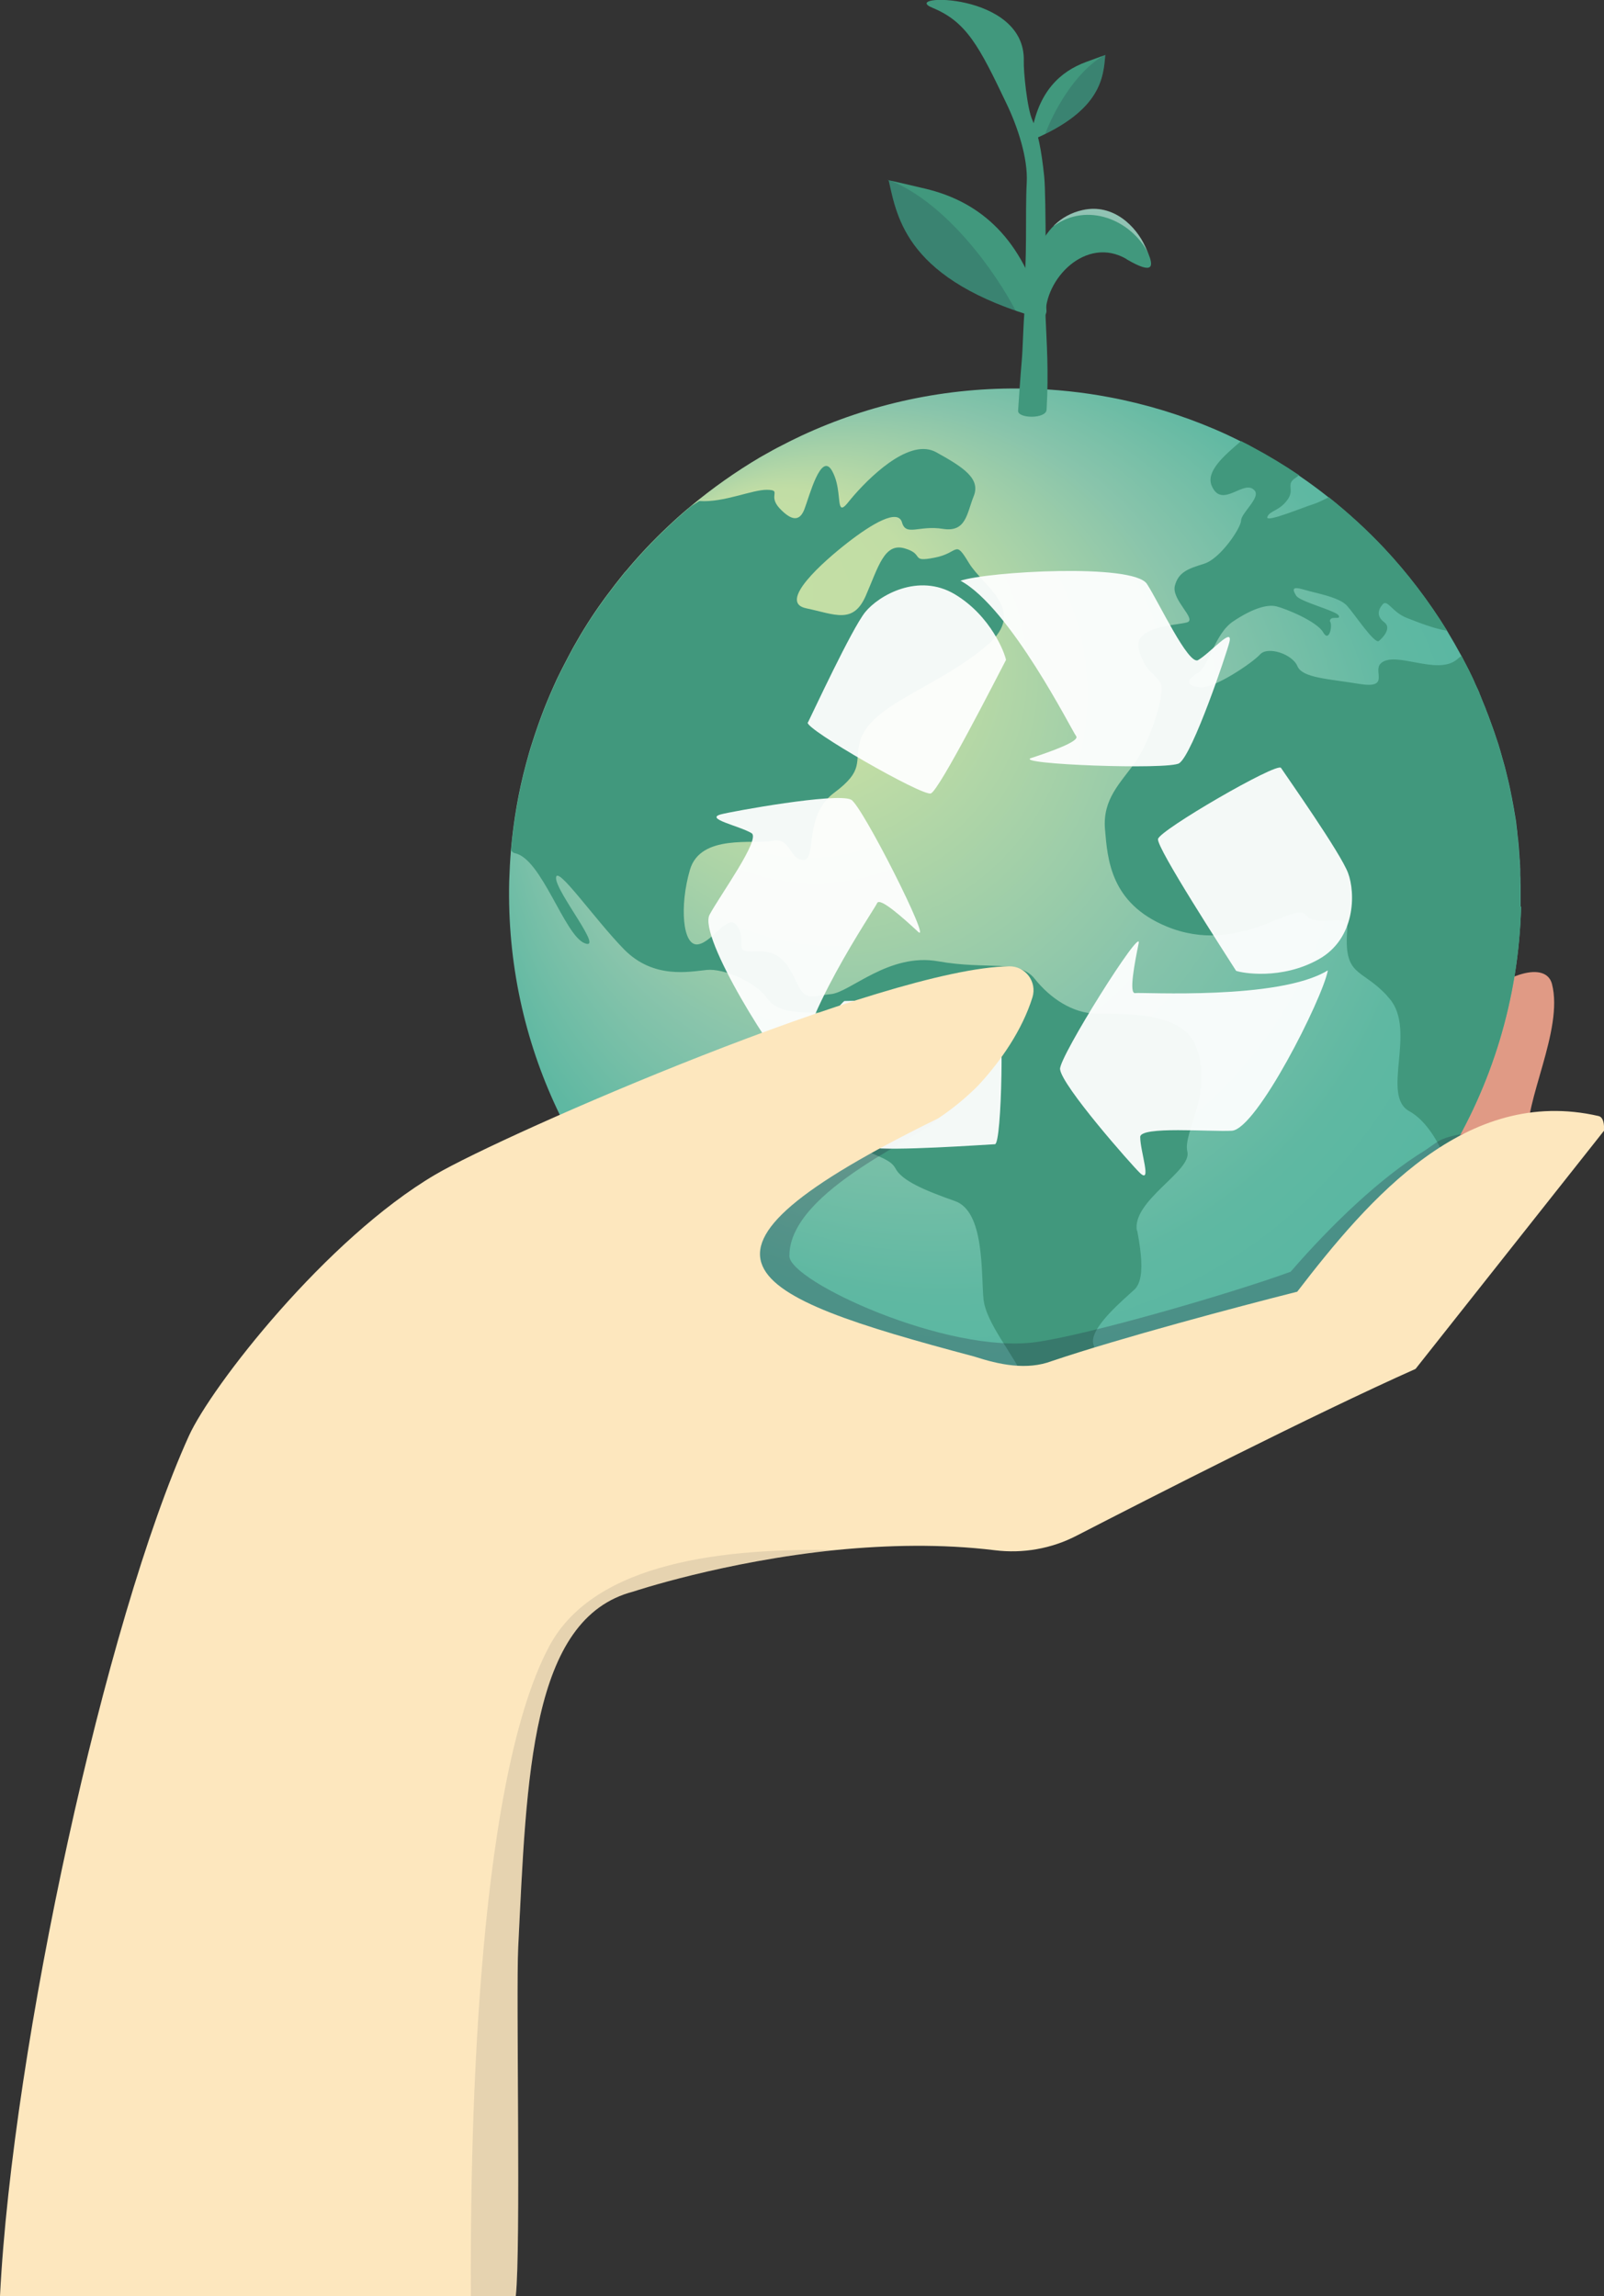
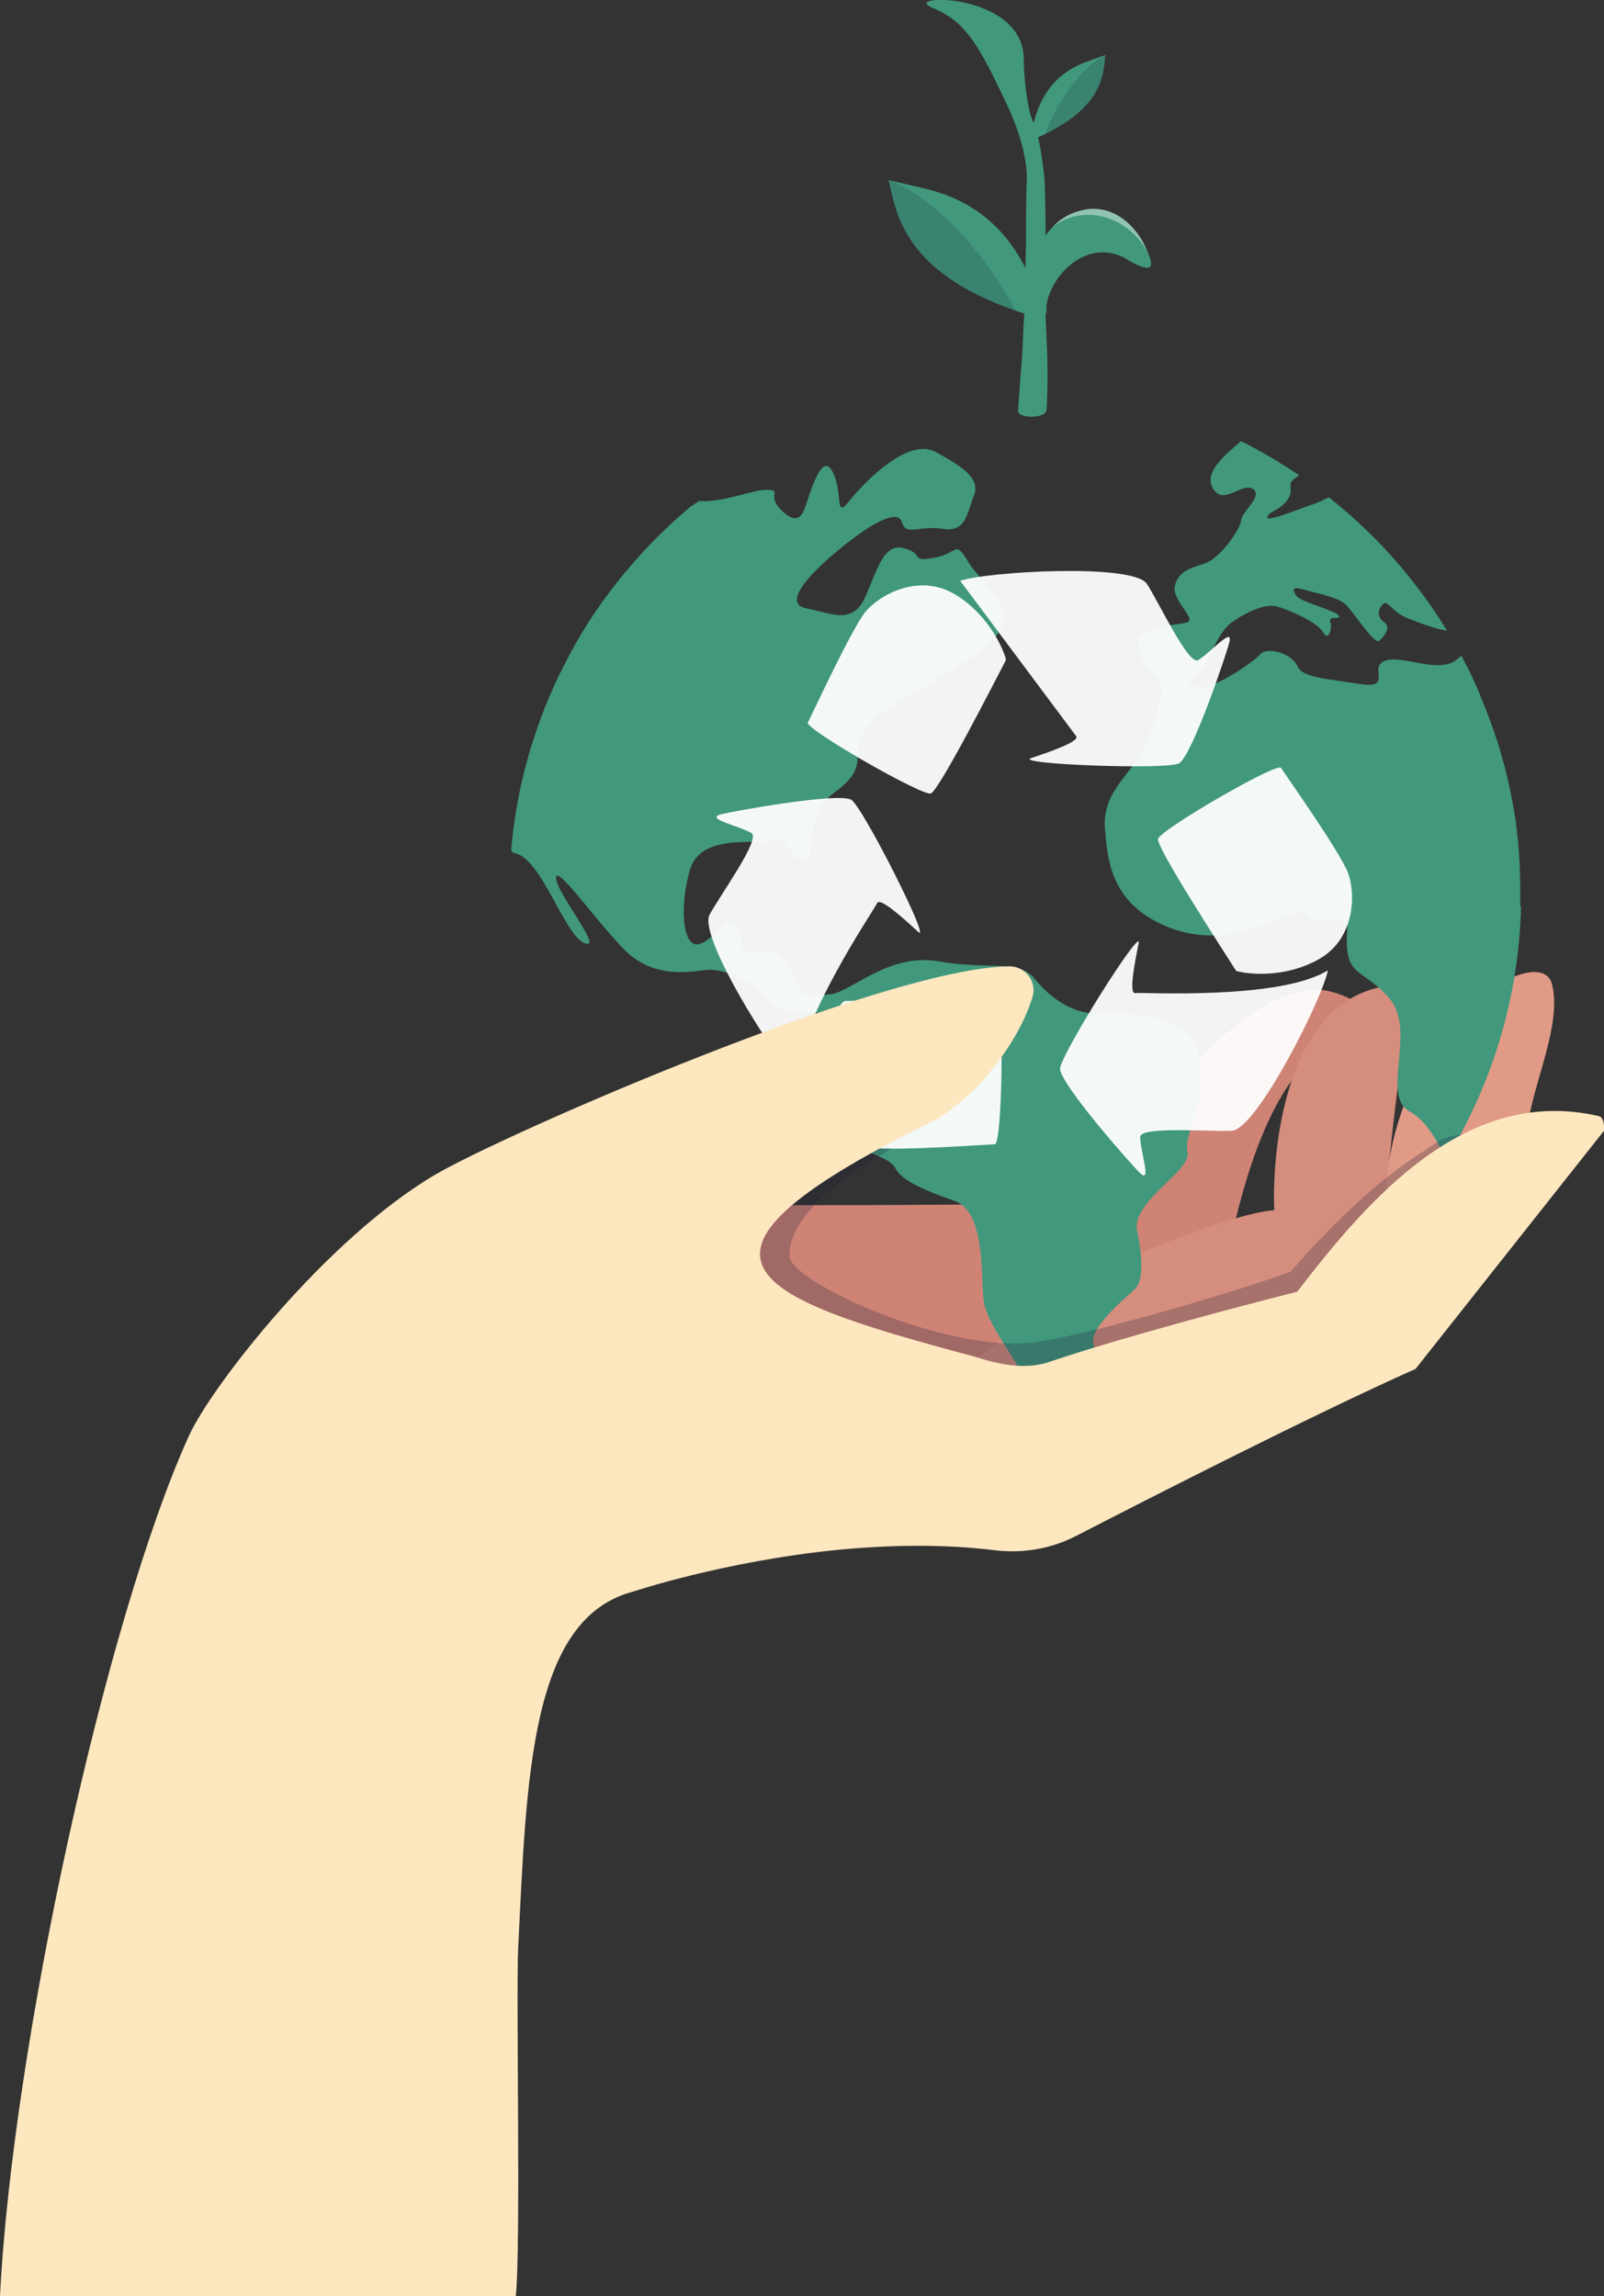
<svg xmlns="http://www.w3.org/2000/svg" id="Layer_2" data-name="Layer 2" viewBox="0 0 92.86 132.94">
  <rect x="0" y="0" width="92.86" height="132.94" fill="#333333" stroke="none" />
  <defs>
    <style>
      .cls-1 {
        opacity: .94;
      }

      .cls-2 {
        fill: #ce8375;
      }

      .cls-2, .cls-3, .cls-4, .cls-5, .cls-6, .cls-7, .cls-8, .cls-9, .cls-10, .cls-11, .cls-12 {
        stroke-width: 0px;
      }

      .cls-3 {
        fill: #d58d7d;
      }

      .cls-4 {
        fill: #e09a85;
      }

      .cls-5 {
        opacity: .17;
      }

      .cls-5, .cls-6, .cls-10 {
        fill: #1c1e38;
      }

      .cls-6 {
        opacity: .1;
      }

      .cls-7 {
        fill: #fde7be;
      }

      .cls-8, .cls-12 {
        fill: #fff;
      }

      .cls-9 {
        fill: #41987d;
      }

      .cls-10 {
        opacity: .25;
      }

      .cls-11 {
        fill: url(#radial-gradient);
      }

      .cls-12 {
        opacity: .42;
      }
    </style>
    <radialGradient id="radial-gradient" cx="-19.14" cy="30.92" fx="-37.31" fy="11.72" r="35.47" gradientTransform="translate(78.69 21.32) rotate(1.44)" gradientUnits="userSpaceOnUse">
      <stop offset=".07" stop-color="#c4dfa5" />
      <stop offset=".24" stop-color="#c1dda5" />
      <stop offset=".55" stop-color="#88c4ab" />
      <stop offset=".78" stop-color="#5fb8a2" />
      <stop offset=".95" stop-color="#55b6a1" />
    </radialGradient>
  </defs>
  <g id="_わく" data-name="わく">
    <g>
      <path class="cls-2" d="m40.4,69.74c8.7.12,23.02-.06,24.23-.12,1.11-5.33,8.19-13.31,12.36-12.22,4.17,1.09-.16,2.93-.73,3.7-3.4,2.23-4.97,10.65-4.97,10.65l-5.82,8.8-19.71-.85-5.36-9.96Z" />
      <path class="cls-3" d="m63.13,73.79c2.24-1,8.06-3.51,10.64-3.72-.13-2.74.37-12.47,6.89-13.02.41-.03.91,1.33.91,1.33,0,0-1.94,12.28-1.14,13.89-4.64,2.79-11.91,12.06-11.91,12.06l-13.93-4.25,8.53-6.31Z" />
      <path class="cls-4" d="m88.46,65.98c-.26-2.18,2.07-6.34,1.39-9-.68-2.66-9.41,2.44-9.64,12.6-.23,10.16,8.25-3.6,8.25-3.6Z" />
      <g>
-         <path class="cls-11" d="m88.06,52.49c-.14,5.38-1.72,10.39-4.36,14.66-4.49,7.25-12.04,12.38-20.81,13.61-.29.04-.58.08-.88.11-.09,0-.19.02-.28.03-.13.01-.27.03-.4.04-.16.01-.32.03-.49.04-.2.01-.4.03-.6.04-.2,0-.41.02-.61.02-.13,0-.27,0-.41,0-.39,0-.79,0-1.19,0-6.74-.17-12.9-2.61-17.75-6.56-6.79-5.53-11.03-14.03-10.8-23.46.02-.6.05-1.2.1-1.8h0c.15-1.72.44-3.4.88-5.02.11-.41.22-.81.35-1.2.21-.66.44-1.32.69-1.96.1-.26.21-.52.32-.78.07-.16.14-.32.21-.48.14-.32.29-.64.45-.95.06-.12.12-.23.18-.35.09-.18.18-.35.27-.52.09-.17.19-.35.28-.52.51-.91,1.07-1.8,1.68-2.64.1-.14.2-.28.31-.42,0,0,0,0,0,0,.28-.38.57-.75.86-1.11.06-.08.12-.15.19-.22.74-.89,1.54-1.74,2.39-2.54.44-.42.89-.82,1.36-1.21h0c1.25-1.04,2.58-1.98,3.98-2.81.08-.04.15-.09.23-.13.35-.2.71-.4,1.07-.58.36-.19.73-.37,1.11-.55,3.95-1.84,8.37-2.83,13.02-2.73.03,0,.07,0,.1,0,1.61.04,3.19.21,4.72.5,2.13.4,4.17,1.03,6.11,1.86.52.22,1.02.46,1.52.71.04.02.09.04.13.07.17.08.34.17.5.26.94.5,1.85,1.05,2.72,1.64.57.39,1.13.8,1.67,1.23.02.02.04.03.06.05,1.13.9,2.2,1.88,3.19,2.93,1.38,1.47,2.6,3.08,3.66,4.8.29.48.57.97.84,1.47.05.1.11.2.16.31.03.06.06.11.09.17.05.1.11.21.16.31.06.12.11.23.17.35.06.12.11.23.16.35,0,.02.02.04.02.05.04.08.07.16.11.24.01.03.02.05.04.08.04.08.07.17.11.25,0,0,0,.01,0,.02,0,0,0,0,0,0,.05.11.09.21.13.32.06.15.12.3.18.44.03.07.06.14.08.21.04.11.09.22.13.33.04.11.08.22.12.33.04.11.08.22.12.33.04.1.07.21.11.31.01.03.02.06.03.09.03.08.05.16.08.24.04.12.08.24.12.36.04.13.08.26.12.4,0,.01,0,.03.01.04.03.11.06.22.09.32.02.07.04.14.06.21.03.11.06.21.09.32.03.11.05.21.08.32.04.15.07.3.11.45.03.12.05.23.08.35.02.08.03.16.05.24.01.07.03.13.04.2.01.06.02.12.04.19.01.06.02.11.03.17.01.07.03.14.04.21.02.09.03.18.05.27.03.2.07.4.1.59.02.12.04.24.05.37,0,0,0,.01,0,.02.02.13.03.26.05.39,0,.02,0,.04,0,.06.02.14.03.28.05.41.01.11.02.22.03.32,0,.08.02.17.02.25,0,.1.02.2.02.29,0,.12.02.24.03.37,0,.08,0,.15.01.23,0,.07,0,.13.01.2,0,.07,0,.14,0,.21,0,.11,0,.22.01.34,0,0,0,.02,0,.02,0,.15,0,.3.01.45,0,.15,0,.3,0,.45t0,0s0,0,0,0c0,.11,0,.21,0,.32,0,.14,0,.28,0,.43Z" />
        <g>
          <path class="cls-9" d="m65.83,71.23c.1.51.17.97.21,1.38.1,1,0,1.7-.35,2.04-.51.49-2.67,2.24-2.39,3.18.29.94.13,2.25-.26,2.74-.04.06-.09.12-.15.19-.29.04-.58.08-.88.11-.09,0-.19.02-.28.03-.13.01-.27.03-.4.04-.16.01-.32.03-.49.04-.2.01-.4.03-.6.04-.2,0-.41.02-.61.02-.13,0-.27,0-.41,0,.01-.29.04-.6.06-.91.04-.88-1.79-2.89-2.24-4.42-.05-.16-.08-.32-.1-.46-.15-1.56.07-5.11-1.66-5.71-1.73-.61-3.07-1.17-3.44-1.89-.51-.98-2.79-.69-3.38-3.08-.82-3.27,1.12-3.59.51-4.22-.61-.64.11-1.68-1.08-1.71-1.18-.03-2.81.12-3.47-.83-.66-.95-2.51-1.75-3.51-1.65-1,.1-3.07.54-4.77-1.18-1.7-1.73-3.93-4.96-3.95-4.15-.02.81,2.82,4.25,1.65,3.78-1.17-.47-2.49-4.92-4.04-5.21-.08-.02-.15-.07-.21-.17h0c.15-1.72.44-3.4.88-5.02.11-.41.22-.81.35-1.2.21-.66.44-1.32.69-1.96.1-.26.21-.52.32-.78.07-.16.14-.32.21-.48.14-.32.29-.64.45-.95.06-.12.12-.23.18-.35.09-.18.18-.35.27-.52.09-.17.19-.35.28-.52.51-.91,1.07-1.8,1.68-2.64.1-.14.2-.28.31-.42,0,0,0,0,0,0,.28-.38.57-.75.86-1.11.06-.08.12-.15.19-.22.74-.89,1.54-1.74,2.39-2.54.44-.42.89-.82,1.36-1.21h0s.47-.3.47-.3c1.43.1,3.07-.67,3.94-.65.87.02,0,.31.72,1.08.73.77,1.17.72,1.43.04.27-.68.96-3.4,1.61-2.2.46.84.33,1.87.5,2.07.07.09.2.02.45-.3h0c.77-.96,3.01-3.36,4.65-3.02.14.03.28.08.41.15,1.66.91,2.58,1.56,2.18,2.55-.4.99-.43,2.11-1.79,1.89-1.37-.22-2.13.45-2.36-.37-.23-.82-1.75.08-3.15,1.17-1.4,1.09-4.08,3.45-2.4,3.8,1.67.35,2.72.94,3.45-.72.73-1.67,1.07-3.09,2.25-2.75,1.18.34.29.82,1.73.54,1.44-.27,1.15-1.09,1.99.3.84,1.39,3.4,2.73,1.09,4.74-2.89,2.5-6.82,3.44-7.4,5.63-.32,1.18.28,1.63-1.5,2.95-1.78,1.33-.97,3.9-1.78,3.88-.81-.02-.72-1.33-1.78-1.11-1.07.22-4.17-.42-4.78,1.69-.61,2.1-.42,4.41.45,4.31.88-.1,1.79-1.95,2.33-1,.54.95-.35,1.49,1.02,1.4,1.37-.09,1.85.67,2.38,1.81.53,1.13.85.77,1.98.67,1.12-.1,3.36-2.41,6.22-1.9,2.85.51,4.68-.13,5.58,1.01.91,1.14,2.19,1.99,3.56,2.02,1.37.03,4.93-.19,5.75,1.83,1.1,2.7-.75,5.03-.47,6.16.28,1.13-3.25,2.85-2.92,4.6Z" />
          <path class="cls-9" d="m88.06,52.49c-.14,5.38-1.72,10.39-4.36,14.66-.42-1.02-1.13-2.27-2.11-2.81-1.66-.91.43-4.66-1.14-6.51-.06-.07-.12-.13-.17-.2-1.48-1.6-2.51-1.04-2.28-3.85.09-1.04-1.74.02-2.41-.81-.66-.83-3.86,2.41-8.06.67-3.25-1.35-3.41-3.89-3.56-5.64-.14-1.75.9-2.66,1.76-3.88.87-1.23,1.76-4.01,1.46-4.57-.3-.57-.92-.65-1.26-1.96-.34-1.32,2.15-1.38,2.78-1.55.63-.17-.92-1.31-.69-2.14.21-.77.75-.97,1.69-1.26.94-.29,2.13-2.07,2.14-2.5.01-.44,1.13-1.32.79-1.73-.6-.73-1.89,1.11-2.49-.28-.36-.84.74-1.77,1.7-2.59.04.02.09.04.13.07.17.08.34.17.5.26.94.5,1.85,1.05,2.72,1.64-.06.06-.12.11-.18.15-.63.39-.02.65-.5,1.3-.48.64-1.01.6-1.15.97-.13.37,2.1-.57,2.67-.74.17-.05.51-.21.89-.4,1.13.9,2.2,1.88,3.19,2.93,1.38,1.47,2.6,3.08,3.66,4.8-.75-.11-1.76-.52-2.33-.74-.86-.33-1.13-1.12-1.41-.78-.29.34-.33.71.1,1.03.43.32-.05.87-.31,1.08-.25.21-1.39-1.53-1.85-2.04-.46-.51-1.85-.73-2.53-.94-.68-.2-.62.02-.41.36.21.35,2.31.87,2.46,1.15.15.29-.5-.04-.51.33.18.19-.03,1.28-.39.64-.36-.63-2.14-1.36-2.7-1.5-.56-.14-1.44.15-2.51.87-1.08.72-1.37,2.58-2.07,3-.7.42-.64.73.16.82.81.08,3.03-1.42,3.47-1.91.45-.49,1.87-.02,2.16.68.29.69,1.79.73,3.59,1.03,1.8.29.77-.73,1.23-1.18.81-.79,3.27.73,4.42-.24.09-.08.18-.15.26-.2.05.1.11.2.16.31.03.06.06.11.09.17.05.1.11.21.16.31.06.12.11.23.17.35.06.12.11.23.16.35,0,.02.02.04.02.05.04.08.07.16.11.24.01.03.02.05.04.08.04.08.07.17.11.25,0,0,0,.01,0,.02,0,0,0,0,0,0,.05.11.09.21.13.32.06.15.12.3.18.44.03.07.06.14.08.21.04.11.09.22.13.33.04.11.08.22.12.33.04.11.08.22.12.33.04.1.07.21.11.31.01.03.02.06.03.09.03.08.05.16.08.24.04.12.08.24.12.36.04.13.08.26.12.4,0,.01,0,.03.01.04.03.11.06.22.09.32.02.07.04.14.06.21.03.11.06.21.09.32.03.11.05.21.08.32.04.15.07.3.11.45.03.12.05.23.08.35.02.08.03.16.05.24.01.07.03.13.04.2.01.06.02.12.04.19.01.06.02.11.03.17.01.07.03.14.04.21.02.09.03.18.05.27.03.2.07.4.1.59.02.12.04.24.05.37,0,0,0,.01,0,.02.02.13.03.26.05.39,0,.02,0,.04,0,.06.02.14.03.28.05.41.01.11.02.22.03.32,0,.08.02.17.02.25,0,.1.02.2.02.29,0,.12.02.24.03.37,0,.08,0,.15.01.23,0,.07,0,.13.01.2,0,.07,0,.14,0,.21,0,.11,0,.22.01.34,0,0,0,.02,0,.02,0,.15,0,.3.01.45,0,.15,0,.3,0,.45t0,0s0,0,0,0c0,.11,0,.21,0,.32,0,.14,0,.28,0,.43Z" />
        </g>
      </g>
      <path class="cls-10" d="m74.73,73.63c-3.45,1.26-11.72,3.66-14.77,4.08-5.13.7-14.25-3.52-14.26-4.98-.03-3.89,8.18-7.09,8.62-7.99s-8.31-1.26-10.31-.54c-2,.73-14.05,13.78-13.56,14s20.48,5.96,20.48,5.96c0,0,16.73-2.33,17.37-2.6.64-.27,17.61-13.96,18.24-15.09.67-1.2-2.23-.98-3.26-.4-.11.06-.66.46-.77.53-2.58,1.57-5.43,4.31-7.78,7.02Z" />
      <g class="cls-1">
        <g>
          <path class="cls-8" d="m46.77,41.84c.28-.56,2.54-5.43,3.32-6.4.79-.97,3.08-2.29,5.19-1.03,2.11,1.27,2.9,3.44,2.96,3.8-.54,1.03-3.86,7.55-4.35,7.73-.48.18-7.31-3.74-7.13-4.11Z" />
-           <path class="cls-8" d="m55.59,33.63c1.57-.54,10.02-1.03,10.81.18.68,1.04,2.4,4.73,2.96,4.41.72-.42,2.05-1.99,1.81-1.03-.16.65-2.11,6.46-2.9,7-.58.4-9.66.06-8.57-.3,1.09-.36,2.84-.97,2.6-1.27s-3.8-7.43-6.7-9Z" />
+           <path class="cls-8" d="m55.59,33.63c1.57-.54,10.02-1.03,10.81.18.68,1.04,2.4,4.73,2.96,4.41.72-.42,2.05-1.99,1.81-1.03-.16.65-2.11,6.46-2.9,7-.58.4-9.66.06-8.57-.3,1.09-.36,2.84-.97,2.6-1.27Z" />
        </g>
        <g>
          <path class="cls-8" d="m74.16,44.46c.35.53,3.44,4.91,3.88,6.08.44,1.16.45,3.81-1.71,5.01-2.15,1.2-4.43.79-4.77.66-.62-.98-4.61-7.12-4.52-7.63.08-.51,6.89-4.46,7.12-4.12Z" />
          <path class="cls-8" d="m76.87,56.2c-.31,1.63-4.12,9.2-5.56,9.27-1.24.07-5.3-.28-5.3.36,0,.84.7,2.77-.02,2.08-.48-.46-4.54-5.06-4.62-6.01-.06-.7,4.78-8.4,4.55-7.28-.23,1.12-.58,2.94-.2,2.88s8.33.42,11.14-1.31Z" />
        </g>
        <g>
          <path class="cls-8" d="m57.6,66.25c-.63.03-5.98.41-7.21.19s-3.5-1.59-3.41-4.05c.09-2.46,1.61-4.2,1.9-4.43,1.16-.02,8.48-.27,8.87.07s.26,8.21-.15,8.22Z" />
          <path class="cls-8" d="m46.15,62.51c-1.23-1.11-5.75-8.28-5.07-9.55.59-1.1,2.98-4.39,2.43-4.72-.72-.43-2.74-.83-1.77-1.09.64-.17,6.68-1.27,7.53-.85.63.31,4.72,8.43,3.88,7.65-.84-.78-2.22-2.02-2.37-1.66-.15.36-4.66,6.92-4.63,10.22Z" />
        </g>
      </g>
      <path class="cls-7" d="m92.86,65.47l-10.91,13.79c-5.9,2.63-15.34,7.45-19.63,9.66-1.45.75-3.1,1.04-4.72.84-3.09-.38-6.24-.3-9.14-.02-6.57.66-11.79,2.41-11.79,2.41-5.97,1.54-6.18,10.72-6.67,20.61-.13,2.71.16,17.51-.14,20.18H0c.73-14.47,6.1-39.12,10.93-49.79,1.31-2.89,7.96-11.43,14.27-15.14,4.04-2.37,26.06-11.98,33.23-12.06.94-.01,1.62.9,1.34,1.8-.59,1.89-1.83,3.69-3.14,5.1-.12.12-.24.24-.37.36-.61.57-1.25,1.08-1.94,1.54-16.38,8.04-11.43,10.2,2.07,13.79,1.44.47,3.05.82,4.52.26,3.98-1.34,10.67-3.12,14.19-4.01,4.15-5.4,9.77-11.94,17.45-10.17.38.09.31.84.31.84Z" />
-       <path class="cls-6" d="m48.46,89.74c-6.57.66-11.79,2.41-11.79,2.41-5.97,1.54-6.18,10.72-6.67,20.61-.13,2.71.16,17.51-.14,20.18h-2.6c-.04-7.86.16-29.41,4.53-37.61,2.64-4.97,10.34-5.7,16.68-5.58Z" />
      <g>
        <g>
          <g>
            <path class="cls-9" d="m65.22,15c-2.34-1.37-4.77,1.15-4.69,3.32.06,1.5.19,3.16.06,5.4-.03.55-1.68.52-1.65.06.28-4.2.19-2.03.31-4.77.01-.27.03-.56.05-.85,0-.09.01-.19.02-.29.06-.75.17-1.56.38-2.31.19-.7.45-1.35.83-1.91.15-.22.32-.43.51-.61.43-.41.96-.72,1.63-.87,1.79-.4,3.1.95,3.63,2.11.06.13.12.27.18.4.28.69.36,1.28-1.26.33Z" />
            <path class="cls-9" d="m60.28,17.92c-1.25-4.47-3.86-6.31-6.69-6.99-2.83-.67-2.14-.48-2.14-.48.5,2.21,1.05,5.79,8.81,8l.02-.53Z" />
            <path class="cls-5" d="m58.8,17.99c-6.37-2.22-6.89-5.48-7.35-7.54,0,0-.07-.02-.07-.02,0,0,.04,0,.18.03,3.35,1.38,6.13,5.4,7.24,7.53Z" />
          </g>
          <path class="cls-9" d="m59.22,17.64c.28-2.79.12-5.18.22-7.06.08-1.42-.53-3.25-1.17-4.58-1.59-3.34-2.32-4.74-4.29-5.55-1.97-.81,5.4-.95,5.29,3.08-.02.59.19,2.76.5,3.43.31.69.52,1.7.68,3.24.13,1.25.06,7.16.13,7.74.07.58-.86.67-.86.67l-.51-.98Z" />
          <g>
            <path class="cls-9" d="m59.71,7.81c.38-2.5,1.67-3.67,3.16-4.22s1.12-.4,1.12-.4c-.12,1.23-.18,3.2-4.23,4.91l-.05-.29Z" />
            <path class="cls-5" d="m60.51,7.75c3.3-1.62,3.36-3.42,3.48-4.56,0,0,.04-.02.04-.02,0,0-.02,0-.1.03-1.72.97-2.96,3.32-3.42,4.55Z" />
          </g>
        </g>
        <path class="cls-12" d="m66.48,14.67c-1.01-1.97-3.55-2.98-5.48-1.58l.04-.06c.43-.41.96-.72,1.63-.87,1.79-.4,3.1.95,3.63,2.11.06.13.12.27.18.4Z" />
      </g>
    </g>
  </g>
</svg>